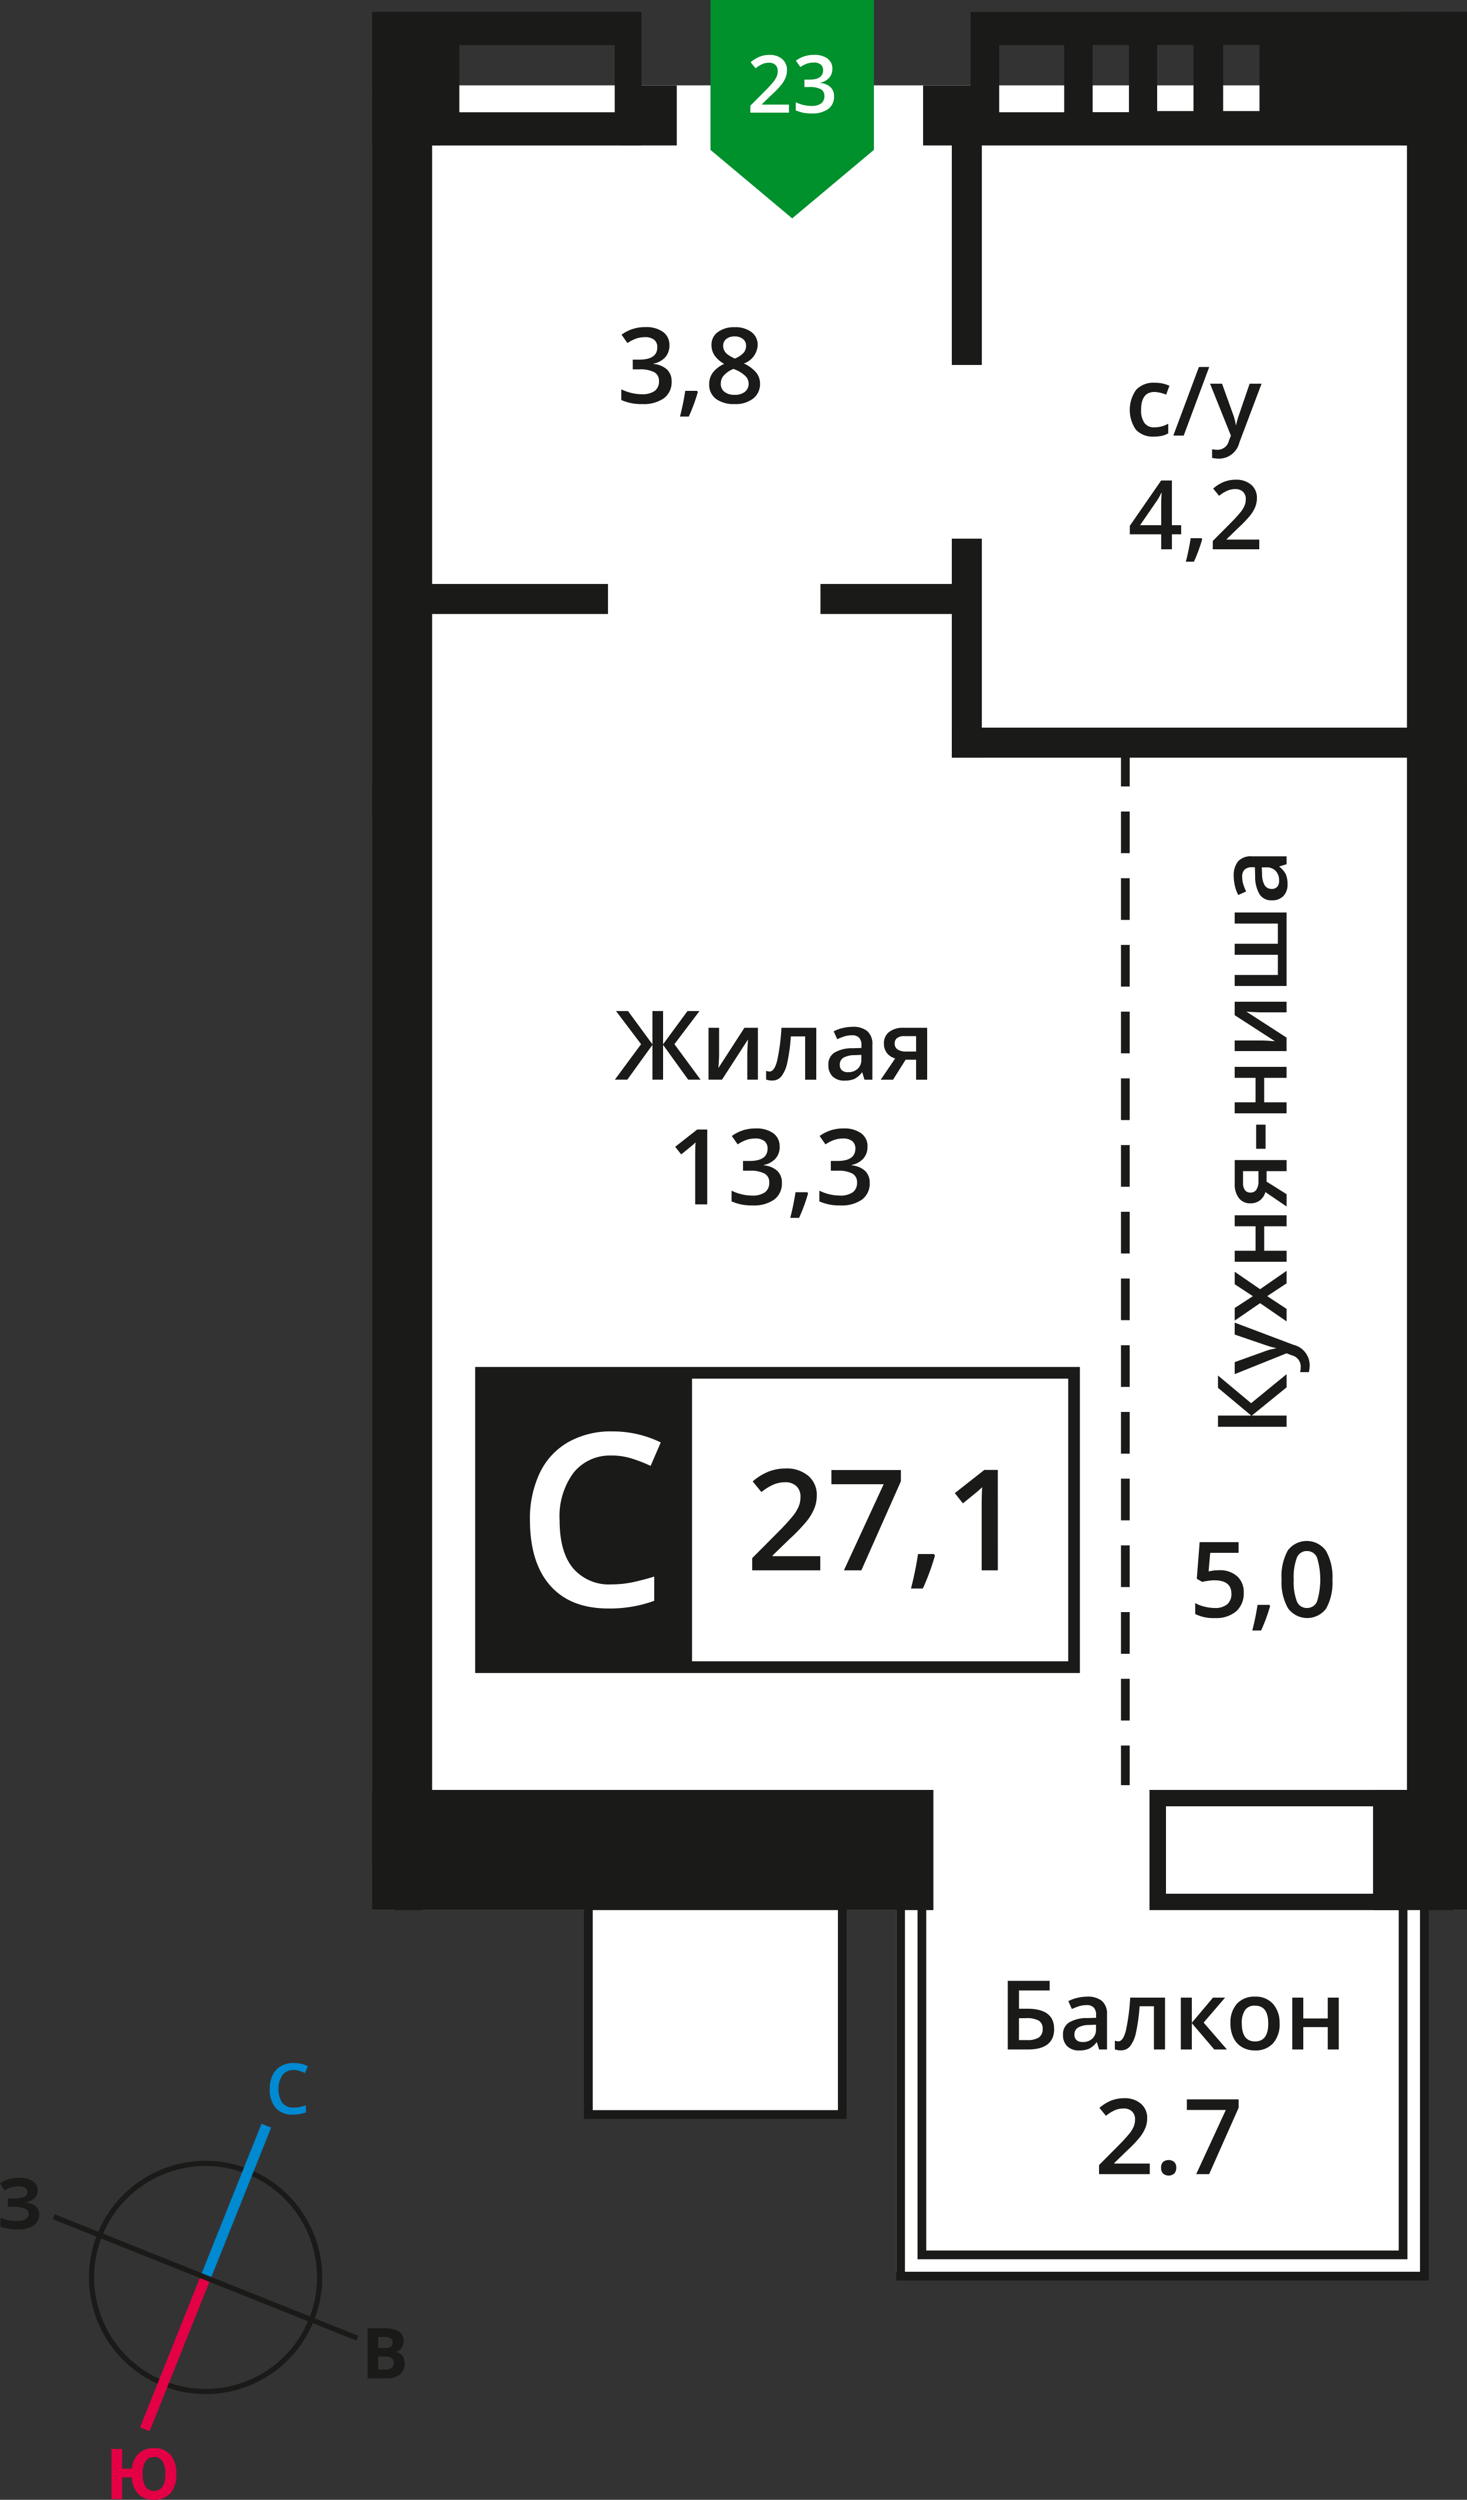
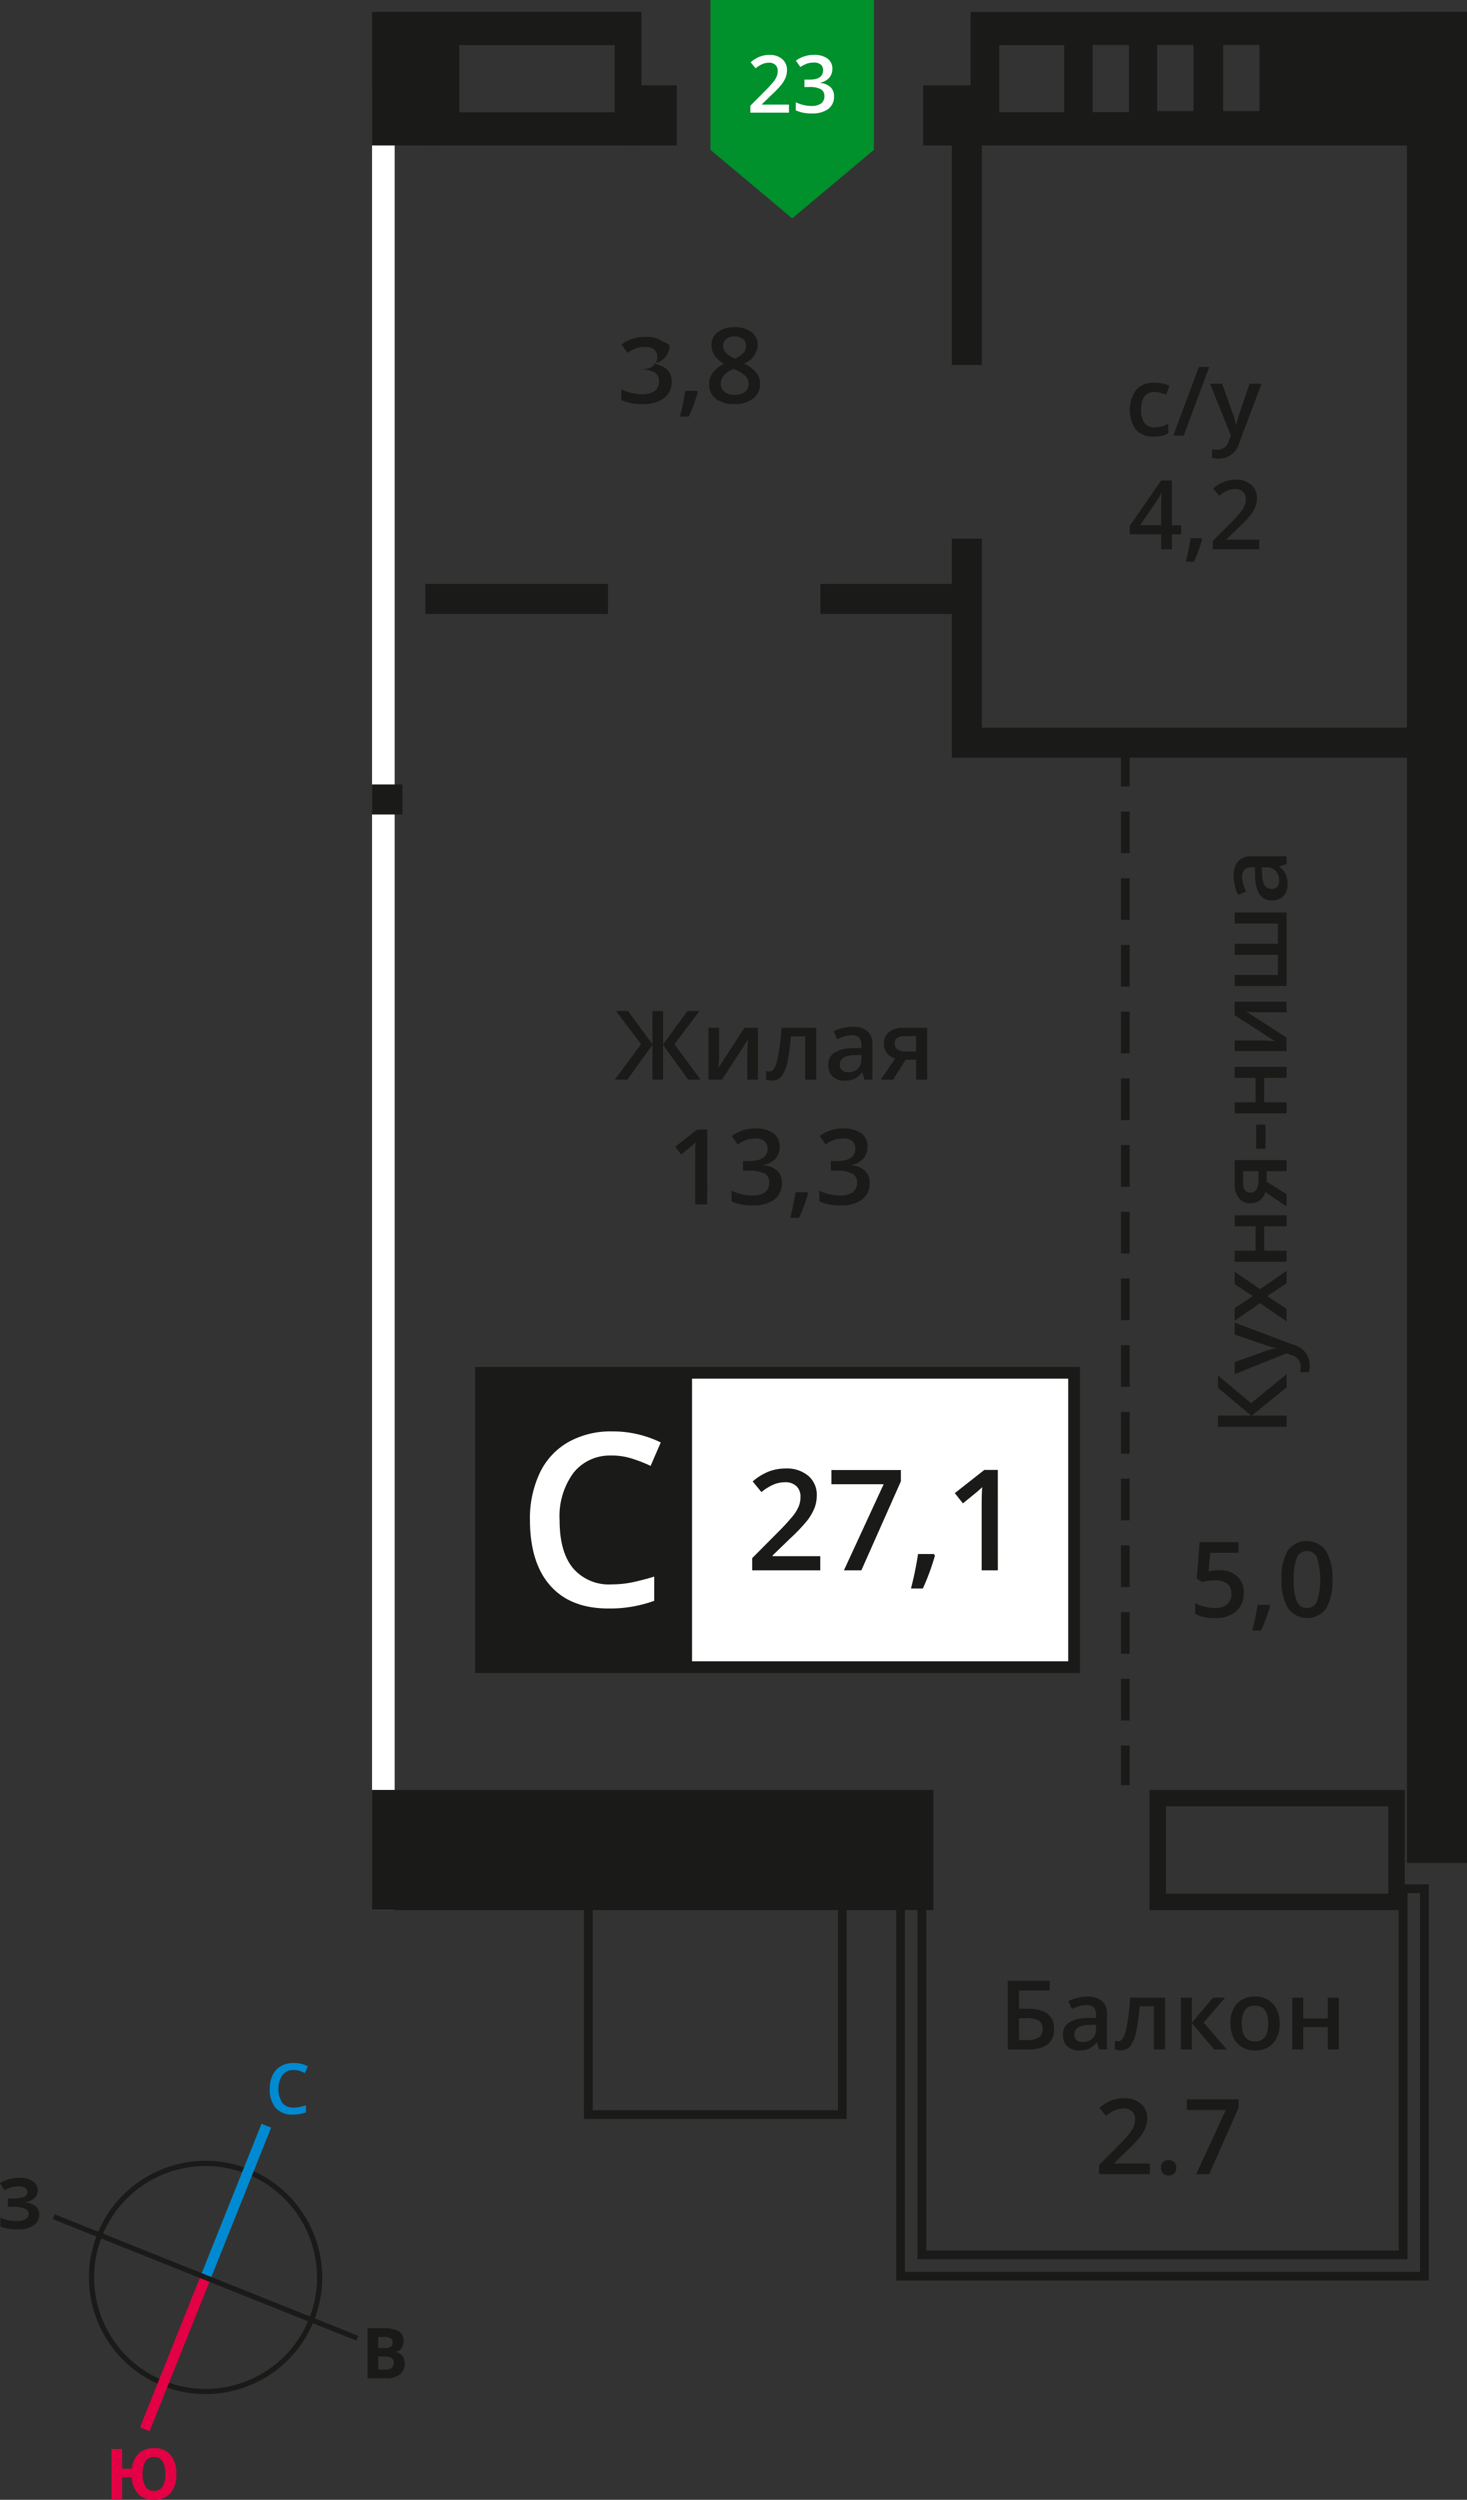
<svg xmlns="http://www.w3.org/2000/svg" id="Слой_1" data-name="Слой 1" viewBox="0 0 199.54 339.988">
  <rect x="0" y="0" width="199.54" height="339.988" fill="#333333" stroke="none" />
  <title>20b_1s_4f_#23</title>
-   <rect x="197.707" y="11.172" width="1.833" height="248.612" style="fill:#fff" />
-   <polygon points="57.54 11.611 194.338 11.611 194.338 259.784 193.149 259.784 193.149 308.984 121.904 308.984 121.904 259.784 113.977 259.784 113.977 287.004 79.791 287.004 79.791 259.784 57.54 259.784 57.54 11.611" style="fill:#fff;fill-rule:evenodd" />
  <rect x="50.606" y="11.611" width="3.075" height="248.173" style="fill:#fff" />
  <rect x="50.606" y="106.688" width="4.129" height="4.086" style="fill:#1a1a18" />
  <rect x="196.023" y="106.688" width="3.517" height="4.086" style="fill:#1a1a18" />
  <rect x="129.463" y="98.962" width="64.514" height="4.086" style="fill:#1a1a18" />
  <rect x="57.856" y="79.424" width="24.845" height="4.086" style="fill:#1a1a18" />
  <rect x="111.6" y="79.424" width="19.682" height="4.086" style="fill:#1a1a18" />
  <rect x="129.463" y="73.259" width="4.086" height="29.788" style="fill:#1a1a18" />
  <rect x="129.463" y="16.955" width="4.086" height="32.683" style="fill:#1a1a18" />
  <path d="M292.589,224.952H291.4v-5.671h1.189Zm0,9.074H291.4v-5.671h1.189Zm0,9.074H291.4v-5.672h1.189Zm0,9.074H291.4V246.5h1.189Zm0,9.074H291.4v-5.671h1.189Zm0,9.074H291.4v-5.671h1.189Zm0,9.074H291.4v-5.671h1.189Zm0,9.074H291.4V282.8h1.189Zm0,9.074H291.4v-5.671h1.189Zm0,9.074H291.4v-5.671h1.189Zm0,9.074H291.4V310.02h1.189Zm0,9.074H291.4v-5.671h1.189Zm0,9.073H291.4v-5.671h1.189Zm0,9.074H291.4v-5.671h1.189Zm0,8.793v-5.39H291.4v5.39Zm0-135.827H291.4v-5.671h1.189Z" transform="translate(-138.927 -108.914)" style="fill:#1a1a18" />
  <rect x="84.479" y="11.611" width="7.576" height="8.171" style="fill:#1a1a18" />
  <rect x="125.558" y="11.611" width="7.99" height="8.171" style="fill:#1a1a18" />
  <rect x="50.606" y="1.617" width="9.34" height="18.165" style="fill:#1a1a18" />
  <rect x="190.6" y="1.617" width="8.94" height="18.165" style="fill:#1a1a18" />
-   <rect x="50.608" y="13.467" width="8.171" height="239.906" style="fill:#1a1a18" />
  <rect x="191.37" y="7.971" width="8.169" height="245.402" style="fill:#1a1a18" />
-   <rect x="186.758" y="243.443" width="12.782" height="16.342" style="fill:#1a1a18" />
  <rect x="50.606" y="243.443" width="76.352" height="16.342" style="fill:#1a1a18" />
  <path d="M327.762,354.583H297.523v11.889h30.239Zm-32.483-2.227h34.726V368.7H295.279Z" transform="translate(-138.927 -108.914)" style="fill:#1a1a18;fill-rule:evenodd" />
  <path d="M252.9,368.137H219.552v27.781H252.9Zm-33.947-1.189h35.135v30.158h-35.73V366.948Z" transform="translate(-138.927 -108.914)" style="fill:#1a1a18" />
  <path d="M330.367,366.383h1.71V417.9H262.018V366.383h1.709v49.806h66.639Zm2.9-1.189h-4.087V415H264.916V365.194h-4.087v53.892h72.436Z" transform="translate(-138.927 -108.914)" style="fill:#1a1a18;fill-rule:evenodd" />
  <path d="M201.406,124.182v-9.137H222.54v9.137ZM226.18,128.7H196.467V110.531H226.18Z" transform="translate(-138.927 -108.914)" style="fill:#1a1a18;fill-rule:evenodd" />
  <path d="M274.838,124.182v-9.137h8.839v9.137Zm12.706-.013v-9.137h4.94v9.137Zm8.779-.151v-8.988h4.94v8.988Zm8.978-8.988h4.94v8.988H305.3ZM330.738,128.7h-59.8V110.531h59.8Z" transform="translate(-138.927 -108.914)" style="fill:#1a1a18;fill-rule:evenodd" />
  <polygon points="118.87 20.387 118.866 20.387 113.312 25.042 107.753 29.702 102.195 25.042 96.641 20.387 96.636 20.387 96.636 20.383 96.636 0 118.87 0 118.87 20.383 118.87 20.387" style="fill:#00902c;fill-rule:evenodd" />
  <path d="M252.143,118.27a1.791,1.791,0,0,1-.428,1.226,2.167,2.167,0,0,1-1.21.66v.041a2.34,2.34,0,0,1,1.4.581,1.664,1.664,0,0,1,.467,1.233,2.047,2.047,0,0,1-.79,1.725,3.616,3.616,0,0,1-2.246.608,5.04,5.04,0,0,1-2.173-.42v-1.109a4.973,4.973,0,0,0,1.043.376,4.532,4.532,0,0,0,1.062.132,2.235,2.235,0,0,0,1.345-.334,1.206,1.206,0,0,0,.445-1.033.984.984,0,0,0-.492-.913,3.158,3.158,0,0,0-1.548-.291h-.673v-1.009h.683q1.855,0,1.855-1.282a.951.951,0,0,0-.324-.77,1.462,1.462,0,0,0-.955-.27,2.893,2.893,0,0,0-.848.125,4.025,4.025,0,0,0-.964.485l-.609-.868a4.061,4.061,0,0,1,2.474-.783,2.959,2.959,0,0,1,1.83.5,1.653,1.653,0,0,1,.656,1.387m-5.9,5.966H240.99v-.942l2-2.009A17.129,17.129,0,0,0,244.161,120a3.137,3.137,0,0,0,.421-.712,1.922,1.922,0,0,0,.132-.716,1.091,1.091,0,0,0-.315-.826,1.21,1.21,0,0,0-.872-.3,2.319,2.319,0,0,0-.862.164,4.051,4.051,0,0,0-.962.593l-.673-.821a4.351,4.351,0,0,1,1.257-.772,3.68,3.68,0,0,1,1.3-.228,2.554,2.554,0,0,1,1.732.564,1.9,1.9,0,0,1,.653,1.517,2.674,2.674,0,0,1-.188,1,4.068,4.068,0,0,1-.578.973,13.152,13.152,0,0,1-1.3,1.353l-1.345,1.3v.052h3.678Z" transform="translate(-138.927 -108.914)" style="fill:#fff;fill-rule:evenodd" />
  <rect x="65.427" y="186.712" width="80.665" height="40.031" style="fill:#fff" />
  <path d="M284.223,296.422H205.15v38.439h79.073Zm-79.869-1.592h81.461v41.624H203.558V294.83Z" transform="translate(-138.927 -108.914)" style="fill:#1a1a18" />
  <path d="M274.652,322.493h-2.2V313.67q0-1.579.076-2.5c-.143.147-.319.312-.529.494s-.906.753-2.1,1.719l-1.1-1.394,4.019-3.158h1.831Zm-8.555-2.006a31.509,31.509,0,0,1-1.646,4.475h-1.614a46.247,46.247,0,0,0,.96-4.689h2.159Zm-12.383,2.006,5.407-11.713h-7.107v-1.933h9.452v1.534l-5.378,12.112Zm-3.212,0h-9.263v-1.662l3.525-3.544a30.369,30.369,0,0,0,2.07-2.265,5.524,5.524,0,0,0,.743-1.257,3.385,3.385,0,0,0,.233-1.263,1.926,1.926,0,0,0-.555-1.458,2.136,2.136,0,0,0-1.538-.533,4.093,4.093,0,0,0-1.522.29,7.147,7.147,0,0,0-1.7,1.046l-1.187-1.448a7.679,7.679,0,0,1,2.217-1.362,6.494,6.494,0,0,1,2.29-.4,4.5,4.5,0,0,1,3.056,1,3.356,3.356,0,0,1,1.152,2.676,4.714,4.714,0,0,1-.332,1.758,7.193,7.193,0,0,1-1.021,1.716,23.264,23.264,0,0,1-2.287,2.386l-2.373,2.3v.093H250.5Z" transform="translate(-138.927 -108.914)" style="fill:#1a1a18;fill-rule:evenodd" />
  <rect x="65.427" y="186.712" width="28.456" height="40.03" style="fill:#1a1a18" />
  <rect x="65.427" y="186.712" width="28.456" height="40.03" style="fill:none;stroke:#1a1a18;stroke-miterlimit:22.926;stroke-width:0.5px" />
  <path d="M222.125,306.88a6.312,6.312,0,0,0-5.19,2.341,9.97,9.97,0,0,0-1.892,6.453q0,4.306,1.821,6.519a6.421,6.421,0,0,0,5.261,2.209,13.915,13.915,0,0,0,2.887-.3c.93-.2,1.9-.454,2.9-.76v3.292a17.575,17.575,0,0,1-6.245,1.045q-5.151,0-7.9-3.117t-2.756-8.919a14.418,14.418,0,0,1,1.334-6.393,9.509,9.509,0,0,1,3.872-4.194,11.7,11.7,0,0,1,5.945-1.46,14.806,14.806,0,0,1,6.639,1.5l-1.378,3.188a19.62,19.62,0,0,0-2.51-.984,9.006,9.006,0,0,0-2.783-.427" transform="translate(-138.927 -108.914)" style="fill:#fff;fill-rule:evenodd" />
  <path d="M260.622,250.843a.911.911,0,0,0,.412.815,1.978,1.978,0,0,0,1.1.27h1.4v-2.092H261.9a1.513,1.513,0,0,0-.948.261.892.892,0,0,0-.333.745m-.218,4.915h-1.678l1.966-2.891a2.114,2.114,0,0,1-1.125-.73,2.073,2.073,0,0,1-.407-1.307,1.886,1.886,0,0,1,.715-1.567,3.061,3.061,0,0,1,1.952-.564h3.216v7.06h-1.506v-2.719h-1.423Zm-6.121-1.02a1.852,1.852,0,0,0,1.312-.458,1.66,1.66,0,0,0,.495-1.281v-.615l-.907.039a3.072,3.072,0,0,0-1.54.355,1.074,1.074,0,0,0-.484.967.944.944,0,0,0,.281.732A1.21,1.21,0,0,0,254.283,254.739Zm2.233,1.02-.3-.98h-.05a2.878,2.878,0,0,1-1.028.878,3.259,3.259,0,0,1-1.327.233,2.242,2.242,0,0,1-1.623-.562,2.1,2.1,0,0,1-.584-1.591,1.866,1.866,0,0,1,.811-1.647,4.656,4.656,0,0,1,2.469-.606l1.22-.039v-.377a1.44,1.44,0,0,0-.316-1.013,1.289,1.289,0,0,0-.98-.335,3.363,3.363,0,0,0-1.039.159,8.023,8.023,0,0,0-.959.377l-.484-1.072a5.174,5.174,0,0,1,1.257-.458,5.761,5.761,0,0,1,1.288-.157,3.043,3.043,0,0,1,2.033.588,2.3,2.3,0,0,1,.686,1.846v4.757Zm-6.558,0h-1.514v-5.883H246.5a24.539,24.539,0,0,1-.484,3.55,4.6,4.6,0,0,1-.791,1.863,1.569,1.569,0,0,1-1.268.588,2.121,2.121,0,0,1-.824-.142v-1.176a1.357,1.357,0,0,0,.473.089c.436,0,.776-.488,1.026-1.464a27.647,27.647,0,0,0,.584-4.484h4.743Zm-13.215-7.06v3.619c0,.42-.035,1.042-.1,1.858l3.545-5.478h1.832v7.06h-1.445V252.2c0-.2.013-.512.037-.95s.044-.758.059-.959l-3.532,5.465H235.3V248.7Zm-10.615,2.233-3.41-4.508h1.634l3.319,4.521v-4.521h1.451v4.521l3.318-4.521h1.634l-3.408,4.508,3.554,4.826h-1.684l-3.414-4.73v4.73H227.67v-4.73l-3.414,4.73h-1.7Z" transform="translate(-138.927 -108.914)" style="fill:#1a1a18;fill-rule:evenodd" />
  <path d="M256.922,264.874a2.355,2.355,0,0,1-.563,1.612,2.848,2.848,0,0,1-1.59.867v.055a3.075,3.075,0,0,1,1.84.763,2.186,2.186,0,0,1,.613,1.621,2.692,2.692,0,0,1-1.039,2.268,4.753,4.753,0,0,1-2.952.8,6.632,6.632,0,0,1-2.857-.551V270.85a6.537,6.537,0,0,0,1.372.495,5.965,5.965,0,0,0,1.4.173,2.936,2.936,0,0,0,1.769-.44,1.585,1.585,0,0,0,.585-1.357,1.294,1.294,0,0,0-.647-1.2,4.151,4.151,0,0,0-2.035-.383h-.884v-1.327h.9q2.439,0,2.439-1.685a1.25,1.25,0,0,0-.426-1.013,1.924,1.924,0,0,0-1.255-.354,3.8,3.8,0,0,0-1.115.164,5.283,5.283,0,0,0-1.267.637l-.8-1.141a5.337,5.337,0,0,1,3.252-1.029,3.887,3.887,0,0,1,2.406.661,2.17,2.17,0,0,1,.863,1.823m-8.089,6.347a23.469,23.469,0,0,1-1.227,3.335h-1.2a34.315,34.315,0,0,0,.715-3.494h1.609Zm-3.863-6.347a2.355,2.355,0,0,1-.563,1.612,2.849,2.849,0,0,1-1.59.867v.055a3.075,3.075,0,0,1,1.84.763,2.186,2.186,0,0,1,.613,1.621,2.692,2.692,0,0,1-1.039,2.268,4.753,4.753,0,0,1-2.952.8,6.633,6.633,0,0,1-2.857-.551V270.85a6.541,6.541,0,0,0,1.372.495,5.966,5.966,0,0,0,1.4.173,2.936,2.936,0,0,0,1.769-.44,1.585,1.585,0,0,0,.585-1.357,1.294,1.294,0,0,0-.647-1.2,4.152,4.152,0,0,0-2.035-.383h-.884v-1.327h.9q2.439,0,2.439-1.685a1.25,1.25,0,0,0-.426-1.013,1.924,1.924,0,0,0-1.255-.354,3.8,3.8,0,0,0-1.115.164,5.284,5.284,0,0,0-1.267.637l-.8-1.141a5.337,5.337,0,0,1,3.252-1.029,3.887,3.887,0,0,1,2.406.661A2.17,2.17,0,0,1,244.971,264.874Zm-9.855,7.842h-1.638v-6.575q0-1.177.057-1.866c-.107.109-.238.233-.395.368s-.675.561-1.564,1.281l-.82-1.039,3-2.353h1.364Z" transform="translate(-138.927 -108.914)" style="fill:#1a1a18;fill-rule:evenodd" />
  <path d="M316.2,380.6v2.837h3.325V380.6h1.5v7.06h-1.5v-3.046H316.2v3.046h-1.5V380.6Zm-8.363,3.517q0,2.445,1.806,2.445,1.791,0,1.789-2.445,0-2.419-1.8-2.419a1.537,1.537,0,0,0-1.371.625A3.18,3.18,0,0,0,307.832,384.112Zm5.14,0a3.861,3.861,0,0,1-.887,2.7,3.184,3.184,0,0,1-2.471.972,3.376,3.376,0,0,1-1.75-.447,2.941,2.941,0,0,1-1.17-1.285,4.371,4.371,0,0,1-.408-1.941,3.834,3.834,0,0,1,.88-2.682,3.2,3.2,0,0,1,2.484-.965,3.113,3.113,0,0,1,2.427.987A3.817,3.817,0,0,1,312.972,384.112Zm-9.058-3.517h1.647l-2.92,3.4,3.168,3.658h-1.723l-3.053-3.58v3.58h-1.5V380.6h1.5v3.427Zm-6.524,7.06h-1.514v-5.883h-1.946a24.545,24.545,0,0,1-.484,3.549,4.6,4.6,0,0,1-.791,1.863,1.569,1.569,0,0,1-1.268.588,2.12,2.12,0,0,1-.823-.142v-1.176a1.357,1.357,0,0,0,.473.089c.436,0,.776-.488,1.026-1.464a27.644,27.644,0,0,0,.584-4.484h4.743Zm-11.2-1.02a1.852,1.852,0,0,0,1.312-.458,1.66,1.66,0,0,0,.495-1.281v-.615l-.906.039a3.074,3.074,0,0,0-1.54.355,1.075,1.075,0,0,0-.484.967.944.944,0,0,0,.281.732A1.21,1.21,0,0,0,286.187,386.635Zm2.233,1.02-.3-.98h-.05a2.877,2.877,0,0,1-1.028.878,3.26,3.26,0,0,1-1.327.233,2.243,2.243,0,0,1-1.623-.562,2.1,2.1,0,0,1-.584-1.591,1.866,1.866,0,0,1,.811-1.647,4.657,4.657,0,0,1,2.469-.606l1.22-.039v-.377a1.44,1.44,0,0,0-.316-1.013,1.289,1.289,0,0,0-.98-.335,3.367,3.367,0,0,0-1.039.159,8.016,8.016,0,0,0-.959.377l-.484-1.072a5.177,5.177,0,0,1,1.257-.458,5.762,5.762,0,0,1,1.288-.157,3.043,3.043,0,0,1,2.033.588,2.3,2.3,0,0,1,.686,1.846v4.757Zm-10.9-1.281h1.1a2.817,2.817,0,0,0,1.608-.362,1.324,1.324,0,0,0,.51-1.163,1.234,1.234,0,0,0-.514-1.113,3.4,3.4,0,0,0-1.789-.342h-.913Zm4.787-1.53q0,2.811-3.6,2.811h-2.715V378.32h5.7v1.307h-4.168v2.484h1.109Q282.305,382.112,282.306,384.844Z" transform="translate(-138.927 -108.914)" style="fill:#1a1a18;fill-rule:evenodd" />
  <path d="M301.631,404.613l4.029-8.728h-5.3v-1.44h7.043v1.143l-4.008,9.025Zm-4.776-.872a1.081,1.081,0,0,1,.264-.782,1.21,1.21,0,0,1,1.54.012,1.083,1.083,0,0,1,.264.77,1.107,1.107,0,0,1-.269.782,1.169,1.169,0,0,1-1.536,0A1.118,1.118,0,0,1,296.855,403.74Zm-1.538.872h-6.9v-1.239l2.627-2.641a22.662,22.662,0,0,0,1.543-1.688,4.1,4.1,0,0,0,.554-.936,2.518,2.518,0,0,0,.174-.941,1.435,1.435,0,0,0-.414-1.087,1.592,1.592,0,0,0-1.146-.4,3.053,3.053,0,0,0-1.134.216,5.323,5.323,0,0,0-1.265.78l-.884-1.079a5.717,5.717,0,0,1,1.652-1.015,4.836,4.836,0,0,1,1.706-.3,3.357,3.357,0,0,1,2.277.742,2.5,2.5,0,0,1,.858,1.994,3.519,3.519,0,0,1-.247,1.31,5.358,5.358,0,0,1-.761,1.279,17.272,17.272,0,0,1-1.7,1.778l-1.768,1.714v.069h4.835Z" transform="translate(-138.927 -108.914)" style="fill:#1a1a18;fill-rule:evenodd" />
  <path d="M310.214,183.624h-6.327v-1.135l2.408-2.421a20.771,20.771,0,0,0,1.414-1.547,3.768,3.768,0,0,0,.508-.859,2.312,2.312,0,0,0,.159-.863,1.315,1.315,0,0,0-.379-1,1.457,1.457,0,0,0-1.05-.364,2.8,2.8,0,0,0-1.039.2,4.872,4.872,0,0,0-1.159.715l-.811-.989a5.243,5.243,0,0,1,1.514-.93,4.433,4.433,0,0,1,1.565-.275,3.079,3.079,0,0,1,2.087.68,2.292,2.292,0,0,1,.787,1.828,3.224,3.224,0,0,1-.227,1.2,4.916,4.916,0,0,1-.7,1.172,15.845,15.845,0,0,1-1.562,1.63l-1.621,1.571v.063h4.432Zm-7.766-1.37a21.552,21.552,0,0,1-1.124,3.057h-1.1a31.609,31.609,0,0,0,.656-3.2h1.475Zm-5.578-1.911V178c0-.835.022-1.517.063-2.05h-.05a7.315,7.315,0,0,1-.562,1.022L294,180.342Zm2.721,1.242h-1.259v2.039h-1.462v-2.039H292.6v-1.153l4.267-6.169h1.462v6.079h1.259Z" transform="translate(-138.927 -108.914)" style="fill:#1a1a18;fill-rule:evenodd" />
  <path d="M303.517,161.1h1.634l1.436,4a7.618,7.618,0,0,1,.434,1.608h.05a6.707,6.707,0,0,1,.212-.852q.153-.5,1.621-4.759h1.621l-3.018,8a2.865,2.865,0,0,1-2.745,2.2,4.328,4.328,0,0,1-.969-.109V170.01a3.581,3.581,0,0,0,.771.076,1.579,1.579,0,0,0,1.525-1.257l.262-.665Zm-.111-2.275-3.471,9.335h-1.417L302,158.829Zm-7.545,9.465a3.083,3.083,0,0,1-2.434-.937,4.745,4.745,0,0,1,.039-5.426,3.227,3.227,0,0,1,2.517-.959,4.722,4.722,0,0,1,2.011.416l-.453,1.209a4.56,4.56,0,0,0-1.571-.37q-1.83,0-1.83,2.432a2.914,2.914,0,0,0,.455,1.782,1.579,1.579,0,0,0,1.338.6,3.83,3.83,0,0,0,1.9-.5v1.312a2.923,2.923,0,0,1-.859.34A5.2,5.2,0,0,1,295.861,168.295Z" transform="translate(-138.927 -108.914)" style="fill:#1a1a18;fill-rule:evenodd" />
-   <path d="M238.841,154.671a1.719,1.719,0,0,0-1.122.345,1.145,1.145,0,0,0-.426.937,1.347,1.347,0,0,0,.155.649,1.671,1.671,0,0,0,.444.518,5.3,5.3,0,0,0,.989.561,3.273,3.273,0,0,0,1.181-.777,1.42,1.42,0,0,0,.345-.951,1.139,1.139,0,0,0-.428-.937,1.758,1.758,0,0,0-1.138-.345m-1.873,6.418a1.35,1.35,0,0,0,.506,1.124,2.164,2.164,0,0,0,1.381.4,2.116,2.116,0,0,0,1.4-.416,1.382,1.382,0,0,0,.5-1.124,1.439,1.439,0,0,0-.459-1.032,4.312,4.312,0,0,0-1.393-.865l-.2-.09a3.579,3.579,0,0,0-1.324.889A1.689,1.689,0,0,0,236.968,161.089Zm1.887-7.673a3.6,3.6,0,0,1,2.292.666,2.144,2.144,0,0,1,.841,1.776,2.793,2.793,0,0,1-1.88,2.491,4.841,4.841,0,0,1,1.7,1.262,2.389,2.389,0,0,1,.5,1.478,2.479,2.479,0,0,1-.927,2.021,3.838,3.838,0,0,1-2.508.761,4.1,4.1,0,0,1-2.57-.711,2.408,2.408,0,0,1-.913-2.016,2.591,2.591,0,0,1,.478-1.528,3.968,3.968,0,0,1,1.562-1.21,3.926,3.926,0,0,1-1.329-1.177,2.513,2.513,0,0,1-.4-1.39,2.1,2.1,0,0,1,.87-1.764A3.664,3.664,0,0,1,238.855,153.416Zm-5.011,8.816a23.47,23.47,0,0,1-1.227,3.335h-1.2a34.373,34.373,0,0,0,.715-3.494h1.609Zm-3.863-6.347a2.355,2.355,0,0,1-.563,1.612,2.848,2.848,0,0,1-1.59.867v.055a3.076,3.076,0,0,1,1.84.763,2.186,2.186,0,0,1,.613,1.621,2.692,2.692,0,0,1-1.039,2.268,4.753,4.753,0,0,1-2.952.8,6.631,6.631,0,0,1-2.857-.551v-1.457a6.539,6.539,0,0,0,1.372.495,5.972,5.972,0,0,0,1.4.173,2.935,2.935,0,0,0,1.769-.44,1.585,1.585,0,0,0,.585-1.357,1.294,1.294,0,0,0-.647-1.2,4.152,4.152,0,0,0-2.035-.383h-.884v-1.327h.9q2.439,0,2.439-1.685a1.25,1.25,0,0,0-.426-1.012,1.923,1.923,0,0,0-1.255-.354,3.8,3.8,0,0,0-1.115.164,5.283,5.283,0,0,0-1.267.637l-.8-1.141a5.337,5.337,0,0,1,3.252-1.029,3.887,3.887,0,0,1,2.406.661A2.17,2.17,0,0,1,229.982,155.886Z" transform="translate(-138.927 -108.914)" style="fill:#1a1a18;fill-rule:evenodd" />
+   <path d="M238.841,154.671a1.719,1.719,0,0,0-1.122.345,1.145,1.145,0,0,0-.426.937,1.347,1.347,0,0,0,.155.649,1.671,1.671,0,0,0,.444.518,5.3,5.3,0,0,0,.989.561,3.273,3.273,0,0,0,1.181-.777,1.42,1.42,0,0,0,.345-.951,1.139,1.139,0,0,0-.428-.937,1.758,1.758,0,0,0-1.138-.345m-1.873,6.418a1.35,1.35,0,0,0,.506,1.124,2.164,2.164,0,0,0,1.381.4,2.116,2.116,0,0,0,1.4-.416,1.382,1.382,0,0,0,.5-1.124,1.439,1.439,0,0,0-.459-1.032,4.312,4.312,0,0,0-1.393-.865l-.2-.09a3.579,3.579,0,0,0-1.324.889A1.689,1.689,0,0,0,236.968,161.089Zm1.887-7.673a3.6,3.6,0,0,1,2.292.666,2.144,2.144,0,0,1,.841,1.776,2.793,2.793,0,0,1-1.88,2.491,4.841,4.841,0,0,1,1.7,1.262,2.389,2.389,0,0,1,.5,1.478,2.479,2.479,0,0,1-.927,2.021,3.838,3.838,0,0,1-2.508.761,4.1,4.1,0,0,1-2.57-.711,2.408,2.408,0,0,1-.913-2.016,2.591,2.591,0,0,1,.478-1.528,3.968,3.968,0,0,1,1.562-1.21,3.926,3.926,0,0,1-1.329-1.177,2.513,2.513,0,0,1-.4-1.39,2.1,2.1,0,0,1,.87-1.764A3.664,3.664,0,0,1,238.855,153.416Zm-5.011,8.816a23.47,23.47,0,0,1-1.227,3.335h-1.2a34.373,34.373,0,0,0,.715-3.494h1.609Zm-3.863-6.347a2.355,2.355,0,0,1-.563,1.612,2.848,2.848,0,0,1-1.59.867v.055a3.076,3.076,0,0,1,1.84.763,2.186,2.186,0,0,1,.613,1.621,2.692,2.692,0,0,1-1.039,2.268,4.753,4.753,0,0,1-2.952.8,6.631,6.631,0,0,1-2.857-.551v-1.457a6.539,6.539,0,0,0,1.372.495,5.972,5.972,0,0,0,1.4.173,2.935,2.935,0,0,0,1.769-.44,1.585,1.585,0,0,0,.585-1.357,1.294,1.294,0,0,0-.647-1.2,4.152,4.152,0,0,0-2.035-.383h-.884h.9q2.439,0,2.439-1.685a1.25,1.25,0,0,0-.426-1.012,1.923,1.923,0,0,0-1.255-.354,3.8,3.8,0,0,0-1.115.164,5.283,5.283,0,0,0-1.267.637l-.8-1.141a5.337,5.337,0,0,1,3.252-1.029,3.887,3.887,0,0,1,2.406.661A2.17,2.17,0,0,1,229.982,155.886Z" transform="translate(-138.927 -108.914)" style="fill:#1a1a18;fill-rule:evenodd" />
  <path d="M312.909,228.687a1.852,1.852,0,0,0-.458-1.312,1.66,1.66,0,0,0-1.281-.495h-.615l.039.907a3.074,3.074,0,0,0,.355,1.54,1.075,1.075,0,0,0,.967.484.944.944,0,0,0,.732-.281,1.21,1.21,0,0,0,.259-.843m1.02-2.233-.98.3v.05a2.879,2.879,0,0,1,.878,1.028,3.26,3.26,0,0,1,.233,1.327,2.243,2.243,0,0,1-.562,1.623,2.1,2.1,0,0,1-1.591.584,1.866,1.866,0,0,1-1.647-.811,4.656,4.656,0,0,1-.606-2.469l-.039-1.22h-.377a1.44,1.44,0,0,0-1.013.316,1.289,1.289,0,0,0-.335.98,3.366,3.366,0,0,0,.159,1.04,8.014,8.014,0,0,0,.377.959l-1.072.484a5.175,5.175,0,0,1-.458-1.257,5.762,5.762,0,0,1-.157-1.288,3.043,3.043,0,0,1,.588-2.033,2.3,2.3,0,0,1,1.846-.687h4.757Zm0,6.563v10h-7.06v-1.5h5.87v-2.75h-5.87v-1.5h5.87v-2.745h-5.87v-1.506Zm-7.06,17.412h3.619c.42,0,1.041.035,1.858.1l-5.478-3.545v-1.832h7.06V246.6h-3.556c-.2,0-.512-.013-.95-.037s-.758-.044-.959-.059l5.465,3.532v1.832h-7.06Zm0,8.408h2.837v-3.325h-2.837v-1.5h7.06v1.5h-3.046v3.325h3.046v1.5h-7.06Zm4.2,6.321h-1.281v-3.284h1.281Zm-2.053,5.955a.911.911,0,0,0,.815-.412,1.978,1.978,0,0,0,.27-1.1v-1.4h-2.092v1.634a1.514,1.514,0,0,0,.261.948A.891.891,0,0,0,309.013,271.113Zm4.916.218v1.678l-2.891-1.966a2.113,2.113,0,0,1-.73,1.124,2.072,2.072,0,0,1-1.307.407,1.886,1.886,0,0,1-1.567-.715,3.061,3.061,0,0,1-.564-1.952v-3.216h7.06V268.2H311.21v1.423Zm-7.06,7.692h2.837V275.7h-2.837v-1.5h7.06v1.5h-3.046v3.325h3.046v1.5h-7.06Zm3.454,7.131-3.454,2.368v-1.71l2.471-1.61-2.471-1.623v-1.7l3.454,2.375,3.606-2.5v1.7l-2.643,1.743,2.643,1.736v1.7Zm-3.454,9.652v-1.634l4-1.436a7.62,7.62,0,0,1,1.608-.433v-.05a6.7,6.7,0,0,1-.852-.211q-.5-.154-4.759-1.621V288.8l8,3.018a2.865,2.865,0,0,1,2.2,2.745,4.329,4.329,0,0,1-.109.969h-1.183a3.58,3.58,0,0,0,.076-.771,1.579,1.579,0,0,0-1.258-1.525l-.664-.262Zm7.06,0V297.6l-4.73,3.841h4.73v1.527h-9.335v-1.527h4.521l-4.521-3.776v-1.674l4.508,3.765Z" transform="translate(-138.927 -108.914)" style="fill:#1a1a18;fill-rule:evenodd" />
  <path d="M314.9,323.745a7.374,7.374,0,0,0,.43,2.974,1.427,1.427,0,0,0,1.369.891,1.445,1.445,0,0,0,1.376-.906,10.3,10.3,0,0,0,0-5.923,1.443,1.443,0,0,0-1.376-.915,1.427,1.427,0,0,0-1.369.9,7.426,7.426,0,0,0-.43,2.981m5.26,0a7.253,7.253,0,0,1-.853,3.943,3.222,3.222,0,0,1-5.186-.043,7.115,7.115,0,0,1-.877-3.9,7.282,7.282,0,0,1,.854-3.972,3.224,3.224,0,0,1,5.186.06A7.166,7.166,0,0,1,320.164,323.747Zm-8.472,3.594a23.481,23.481,0,0,1-1.227,3.335h-1.2a34.352,34.352,0,0,0,.715-3.494h1.609Zm-6.929-4.866a3.488,3.488,0,0,1,2.439.816,2.855,2.855,0,0,1,.9,2.225,3.247,3.247,0,0,1-1.02,2.546,4.2,4.2,0,0,1-2.9.918,5.466,5.466,0,0,1-2.681-.551v-1.486a4.923,4.923,0,0,0,1.3.494,5.865,5.865,0,0,0,1.36.174,2.525,2.525,0,0,0,1.685-.494,1.8,1.8,0,0,0,.578-1.448q0-1.822-2.327-1.823a5.948,5.948,0,0,0-.808.067q-.481.064-.841.15l-.732-.433.39-4.975h5.294v1.454h-3.853l-.228,2.52.594-.1A5.851,5.851,0,0,1,304.763,322.475Z" transform="translate(-138.927 -108.914)" style="fill:#1a1a18;fill-rule:evenodd" />
  <circle cx="166.889" cy="418.666" r="15.512" transform="translate(-422.74 309.153) rotate(-68.191)" style="fill:none;stroke:#1a1a18;stroke-miterlimit:22.926;stroke-width:0.705px" />
  <line x1="36.223" y1="289.106" x2="27.962" y2="309.752" style="fill:none;stroke:#008ad1;stroke-miterlimit:22.926;stroke-width:1.41px" />
  <line x1="19.701" y1="330.397" x2="27.962" y2="309.752" style="fill:none;stroke:#e30045;stroke-miterlimit:22.926;stroke-width:1.41px" />
  <line x1="7.316" y1="301.491" x2="27.961" y2="309.753" style="fill:none;stroke:#1a1a18;stroke-miterlimit:22.926;stroke-width:0.705px" />
  <line x1="48.606" y1="318.014" x2="27.961" y2="309.753" style="fill:none;stroke:#1a1a18;stroke-miterlimit:22.926;stroke-width:0.705px" />
  <path d="M178.855,390.455a1.838,1.838,0,0,0-1.512.682,3.571,3.571,0,0,0-.021,3.779,1.87,1.87,0,0,0,1.533.644,4.039,4.039,0,0,0,.841-.086c.271-.058.553-.132.844-.221v.959a5.119,5.119,0,0,1-1.819.3,2.908,2.908,0,0,1-2.3-.908,3.8,3.8,0,0,1-.8-2.6,4.2,4.2,0,0,1,.389-1.863,2.772,2.772,0,0,1,1.128-1.222,3.407,3.407,0,0,1,1.732-.425,4.311,4.311,0,0,1,1.934.438l-.4.929a5.664,5.664,0,0,0-.732-.287,2.616,2.616,0,0,0-.811-.124" transform="translate(-138.927 -108.914)" style="fill:#008ad1" />
  <path d="M158.331,445.386a3.089,3.089,0,0,0,.392,1.721,1.293,1.293,0,0,0,1.144.581q1.549,0,1.55-2.3a3.148,3.148,0,0,0-.386-1.722,1.284,1.284,0,0,0-1.147-.583,1.312,1.312,0,0,0-1.16.583,3.09,3.09,0,0,0-.393,1.722m4.579,0a3.874,3.874,0,0,1-.785,2.6,2.814,2.814,0,0,1-2.257.918,2.863,2.863,0,0,1-2.123-.778,3.492,3.492,0,0,1-.9-2.262h-1.308v2.944h-1.447v-6.825h1.447v2.676h1.335a3.234,3.234,0,0,1,.927-2.064,2.92,2.92,0,0,1,2.076-.717,2.8,2.8,0,0,1,2.254.915A3.889,3.889,0,0,1,162.91,445.386Z" transform="translate(-138.927 -108.914)" style="fill:#e30045" />
  <path d="M190.373,429.413v1.778h.943a1.392,1.392,0,0,0,.883-.229.838.838,0,0,0,.285-.7q0-.848-1.214-.849Zm0-1.147h.841a1.543,1.543,0,0,0,.852-.181.684.684,0,0,0,.263-.6.6.6,0,0,0-.287-.564,1.852,1.852,0,0,0-.908-.17h-.761Zm-1.447-2.7h2.124a4.088,4.088,0,0,1,2.107.413,1.438,1.438,0,0,1,.657,1.316,1.657,1.657,0,0,1-.287,1,1.146,1.146,0,0,1-.763.472v.046a1.507,1.507,0,0,1,.935.542,1.968,1.968,0,0,1-.387,2.511,2.911,2.911,0,0,1-1.832.523h-2.554Z" transform="translate(-138.927 -108.914)" style="fill:#1a1a18" />
  <path d="M144.062,406.8a1.411,1.411,0,0,1-.467,1.088,2.307,2.307,0,0,1-1.265.546v.027a2.577,2.577,0,0,1,1.44.519,1.378,1.378,0,0,1,.5,1.105,1.731,1.731,0,0,1-.763,1.49,3.567,3.567,0,0,1-2.112.547,6.506,6.506,0,0,1-2.412-.37V410.54a4.38,4.38,0,0,0,1.029.328,5.6,5.6,0,0,0,1.1.119q1.721,0,1.722-1a.765.765,0,0,0-.552-.694,4.275,4.275,0,0,0-1.636-.243h-.64v-1.128h.575a4.425,4.425,0,0,0,1.577-.205.7.7,0,0,0,.494-.682.641.641,0,0,0-.309-.559,1.69,1.69,0,0,0-.932-.208,3.474,3.474,0,0,0-1.857.556l-.631-.967a4.282,4.282,0,0,1,1.238-.566,5.481,5.481,0,0,1,1.451-.18,3.049,3.049,0,0,1,1.781.467,1.434,1.434,0,0,1,.664,1.227" transform="translate(-138.927 -108.914)" style="fill:#1a1a18" />
</svg>